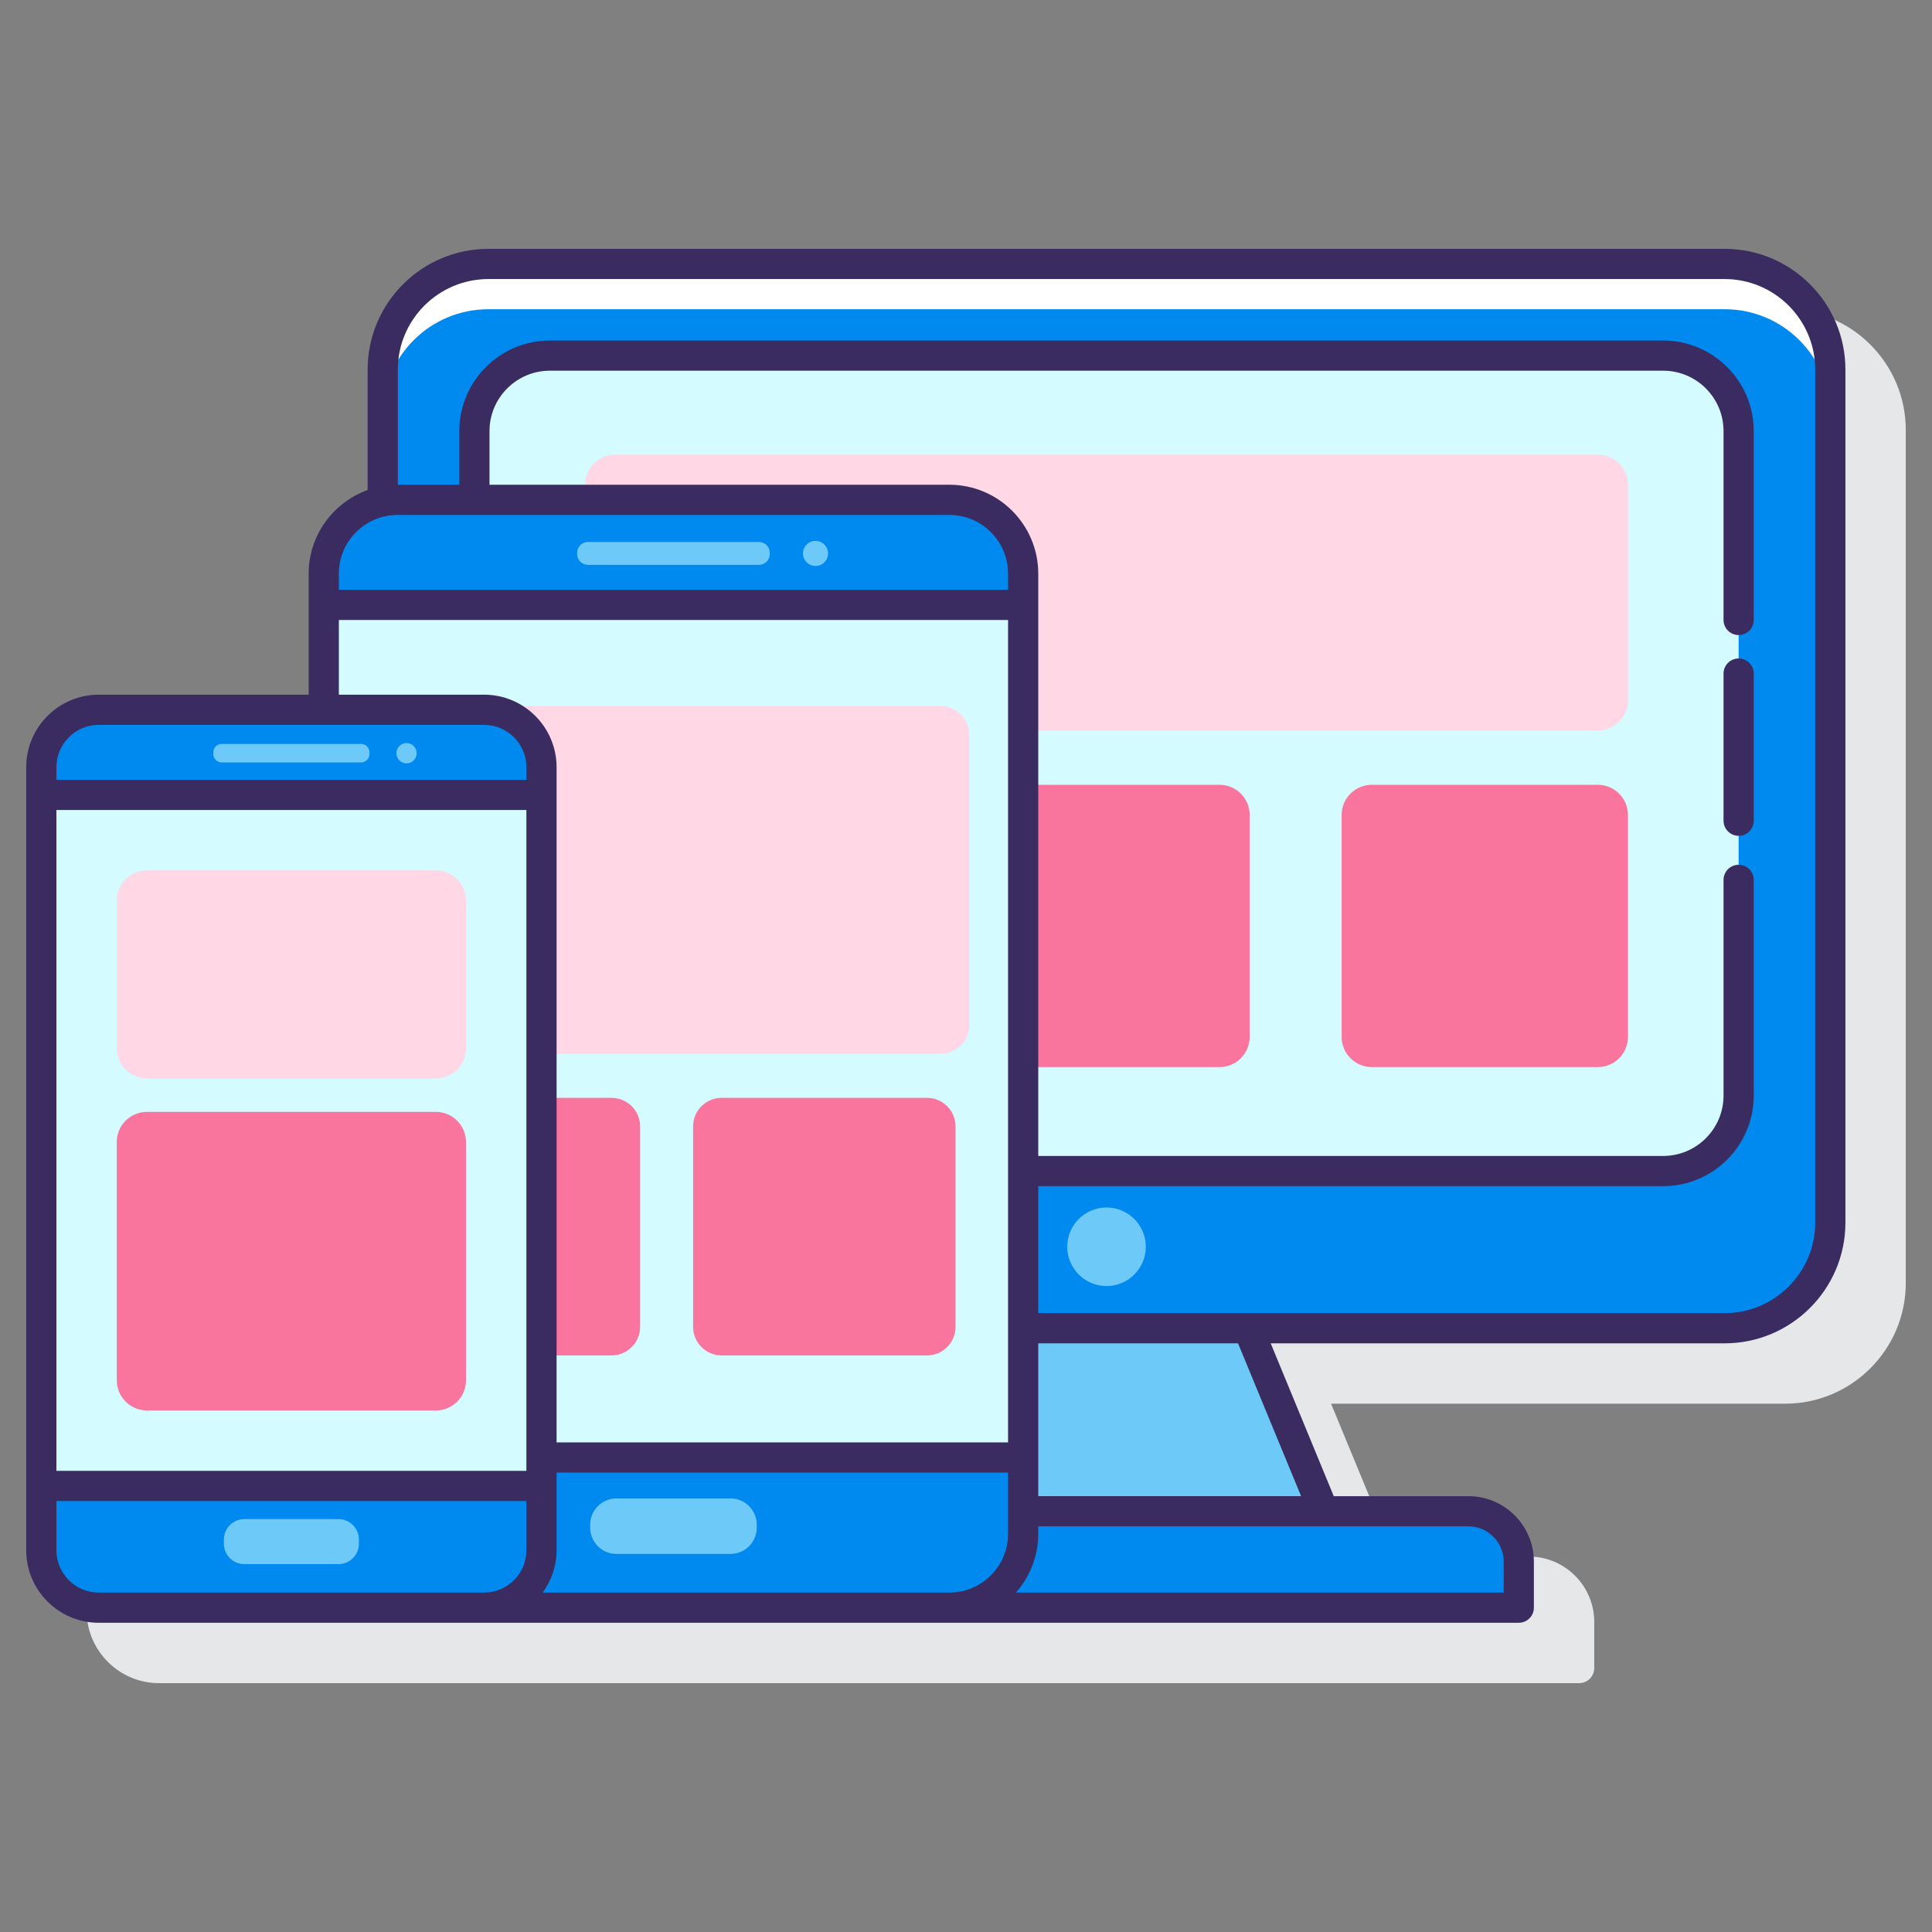
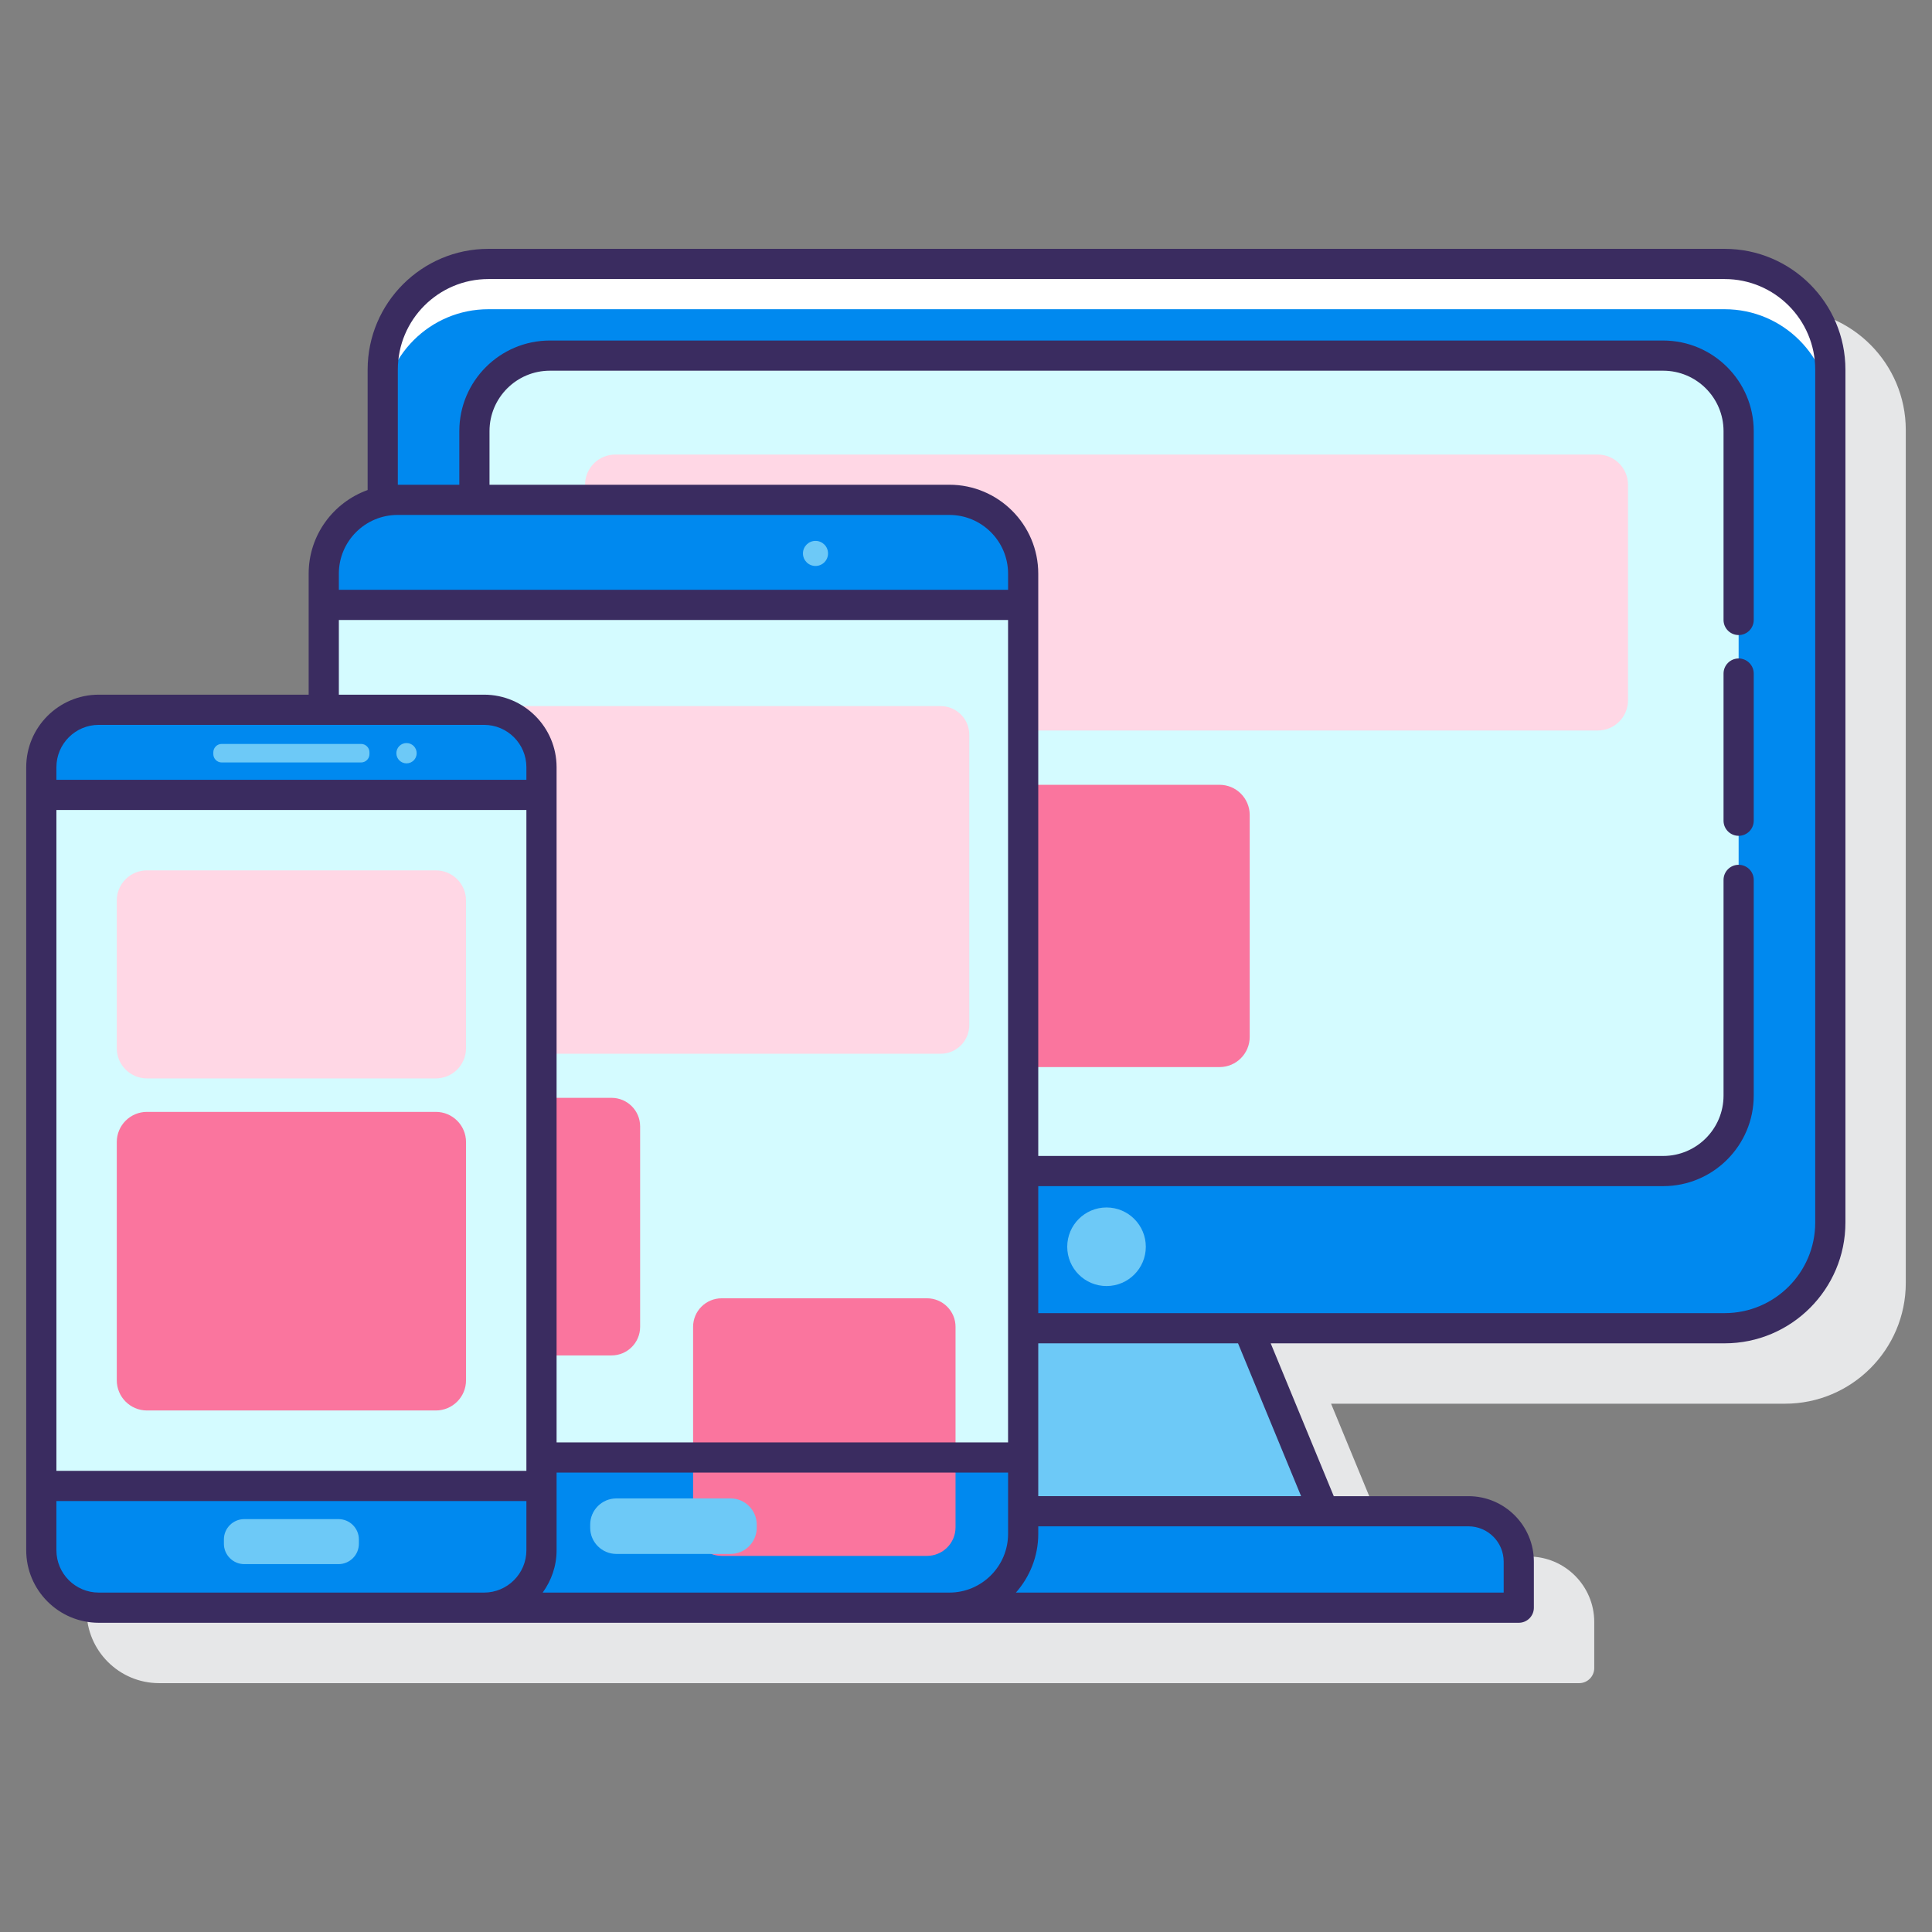
<svg xmlns="http://www.w3.org/2000/svg" id="Layer_1" enable-background="new 0 0 128 128" height="512" viewBox="0 0 128 128" width="512">
  <rect x="0" y="0" width="128" height="128" fill="#808080" stroke="none" />
  <g>
    <path d="m118.263 20.487h-81.906c-4.411 0-8 3.589-8 8v7.98c-2.273.817-3.907 2.988-3.907 5.539v8.019h-13.908c-2.649 0-4.805 2.155-4.805 4.805v51.878c0 2.649 2.155 4.805 4.805 4.805h94.081c.552 0 1-.448 1-1v-3.052c0-2.391-1.945-4.336-4.336-4.336h-8.921l-4.179-10.126h30.076c4.411 0 8-3.589 8-8v-56.512c0-4.411-3.589-8-8-8z" fill="#e6e7e8" />
    <g>
      <g>
        <path d="m114.263 17.487h-81.906c-3.866 0-7 3.134-7 7v8.728c.318-.065.646-.099.983-.099h36.557c2.7 0 4.89 2.189 4.89 4.89v49.993h46.476c3.866 0 7-3.134 7-7v-56.512c0-3.866-3.134-7-7-7z" fill="#0089ef" />
        <path d="m114.263 17.487h-81.906c-3.866 0-7 3.134-7 7v3c0-3.866 3.134-7 7-7h81.906c3.866 0 7 3.134 7 7v-3c0-3.866-3.134-7-7-7z" fill="#fff" />
        <path d="m67.787 100.124h19.909l-5.004-12.126h-14.905z" fill="#6dc9f7" />
        <path d="m97.287 100.125h-29.5v1.498c0 2.701-2.189 4.89-4.89 4.89h37.725v-3.052c.001-1.843-1.493-3.336-3.335-3.336z" fill="#0089ef" />
        <path d="m110.189 23.561h-73.758c-2.761 0-5 2.239-5 5v4.554h31.466c2.7 0 4.89 2.189 4.89 4.89v39.58h42.402c2.761 0 5-2.239 5-5v-44.024c0-2.761-2.238-5-5-5z" fill="#d4fbff" />
        <g>
          <path d="m105.858 30.116h-65.096c-1.105 0-2 .895-2 2v1h24.136c2.7 0 4.89 2.189 4.89 4.89v10.391h38.071c1.105 0 2-.895 2-2v-14.28c-.001-1.106-.896-2.001-2.001-2.001z" fill="#ffd7e5" />
          <g fill="#fa759e">
            <path d="m80.796 51.995h-13.009v18.702h13.009c1.105 0 2-.895 2-2v-14.702c0-1.105-.896-2-2-2z" />
-             <path d="m88.886 68.697v-14.702c0-1.105.895-2 2-2h14.972c1.105 0 2 .895 2 2v14.702c0 1.105-.895 2-2 2h-14.972c-1.104 0-2-.895-2-2z" />
          </g>
        </g>
        <circle cx="73.31" cy="82.601" fill="#6dc9f7" r="2.603" />
      </g>
      <g>
        <path d="m62.897 33.116h-36.557c-2.7 0-4.89 2.189-4.89 4.89v9.019h10.62c2.101 0 3.805 1.703 3.805 3.805v51.879c0 2.101-1.703 3.805-3.805 3.805h30.828c2.7 0 4.89-2.189 4.89-4.89v-63.619c-.001-2.7-2.19-4.889-4.891-4.889z" fill="#0089ef" />
        <path d="m21.45 40.075v6.95h10.62c2.101 0 3.805 1.703 3.805 3.805v45.732h31.912v-56.487z" fill="#d4fbff" />
        <g>
          <path d="m40.517 72.735h-4.642v17.065h4.642c1.045 0 1.893-.847 1.893-1.893v-13.28c0-1.044-.848-1.892-1.893-1.892z" fill="#fa759e" />
          <path d="m62.323 46.781h-35.408c-.332 0-.64.093-.912.244h6.067c2.101 0 3.805 1.703 3.805 3.805v18.983h26.448c1.045 0 1.893-.847 1.893-1.893v-19.247c-.001-1.045-.848-1.892-1.893-1.892z" fill="#ffd7e5" />
          <g>
-             <path d="m45.919 87.908v-13.28c0-1.045.847-1.893 1.893-1.893h13.602c1.045 0 1.893.847 1.893 1.893v13.28c0 1.045-.847 1.893-1.893 1.893h-13.602c-1.045 0-1.893-.848-1.893-1.893z" fill="#fa759e" />
+             <path d="m45.919 87.908c0-1.045.847-1.893 1.893-1.893h13.602c1.045 0 1.893.847 1.893 1.893v13.28c0 1.045-.847 1.893-1.893 1.893h-13.602c-1.045 0-1.893-.848-1.893-1.893z" fill="#fa759e" />
          </g>
        </g>
        <g fill="#6dc9f7">
-           <path d="m50.287 37.423h-11.337c-.392 0-.713-.321-.713-.713v-.088c0-.392.321-.713.713-.713h11.337c.392 0 .713.321.713.713v.088c0 .392-.321.713-.713.713z" />
          <circle cx="54.029" cy="36.666" r=".831" />
          <path d="m48.403 102.952h-7.569c-.952 0-1.732-.779-1.732-1.732v-.214c0-.952.779-1.732 1.732-1.732h7.569c.952 0 1.732.779 1.732 1.732v.214c0 .953-.779 1.732-1.732 1.732z" />
        </g>
      </g>
      <g>
        <path d="m32.07 106.513h-25.528c-2.101 0-3.805-1.703-3.805-3.805v-51.879c0-2.101 1.703-3.805 3.805-3.805h25.528c2.101 0 3.805 1.703 3.805 3.805v51.879c0 2.101-1.704 3.805-3.805 3.805z" fill="#0089ef" />
        <path d="m-3.585 58.987h45.783v33.138h-45.783z" fill="#d4fbff" transform="matrix(0 1 -1 0 94.862 56.25)" />
        <path d="m7.737 69.447v-9.783c0-1.105.895-2 2-2h19.138c1.105 0 2 .895 2 2v9.783c0 1.105-.895 2-2 2h-19.138c-1.104 0-2-.895-2-2z" fill="#ffd7e5" />
        <path d="m7.737 91.447v-15.782c0-1.105.895-2 2-2h19.138c1.105 0 2 .895 2 2v15.783c0 1.105-.895 2-2 2h-19.138c-1.104-.001-2-.896-2-2.001z" fill="#fa759e" />
        <g fill="#6dc9f7">
          <path d="m23.923 50.515h-9.235c-.305 0-.555-.25-.555-.555v-.118c0-.305.25-.555.555-.555h9.235c.305 0 .555.25.555.555v.118c0 .306-.25.555-.555.555z" />
          <circle cx="26.933" cy="49.902" r=".673" />
          <path d="m22.429 103.627h-6.247c-.741 0-1.348-.606-1.348-1.348v-.286c0-.741.606-1.348 1.348-1.348h6.247c.741 0 1.348.606 1.348 1.348v.286c0 .742-.607 1.348-1.348 1.348z" />
        </g>
        <g fill="#3a2c60">
          <path d="m114.263 16.487h-81.906c-4.411 0-8 3.589-8 8v7.979c-2.273.817-3.907 2.988-3.907 5.539v8.019h-13.908c-2.649 0-4.805 2.155-4.805 4.805v51.879c0 2.649 2.156 4.805 4.805 4.805h94.081c.552 0 1-.448 1-1v-3.052c0-2.391-1.945-4.336-4.336-4.336h-8.922l-4.178-10.126h30.077c4.411 0 8-3.589 8-8v-56.512c-.001-4.411-3.59-8-8.001-8zm-87.923 17.629h36.558c2.145 0 3.89 1.745 3.89 3.89v1.069h-44.338v-1.069c0-2.145 1.745-3.89 3.89-3.89zm36.558 71.397h-26.944c.573-.791.921-1.755.921-2.805v-5.146h29.913v4.062c-.001 2.144-1.746 3.889-3.89 3.889zm-59.161-51.849h31.138v43.783h-31.138zm18.713-12.589h44.337v54.487h-29.912v-44.733c0-2.649-2.155-4.805-4.805-4.805h-9.62zm-15.908 6.949h25.528c1.546 0 2.805 1.258 2.805 2.805v.835h-31.138v-.835c0-1.546 1.258-2.805 2.805-2.805zm-2.805 54.684v-3.261h31.138v3.261c0 1.546-1.258 2.805-2.805 2.805h-25.528c-1.547 0-2.805-1.259-2.805-2.805zm95.886.752v2.052h-32.315c.917-1.039 1.479-2.398 1.479-3.89v-.499h18.909 9.591c1.288.001 2.336 1.049 2.336 2.337zm-13.422-4.336h-17.414v-10.126h13.236zm34.062-18.126c0 3.309-2.691 6-6 6h-31.571-13.905v-8.413h41.402c3.309 0 6-2.691 6-6v-14.29c0-.552-.448-1-1-1s-1 .448-1 1v14.29c0 2.206-1.794 4-4 4h-41.402v-38.58c0-3.248-2.642-5.89-5.89-5.89h-30.466v-3.555c0-2.206 1.794-4 4-4h73.758c2.206 0 4 1.794 4 4v12.514c0 .552.448 1 1 1s1-.448 1-1v-12.513c0-3.309-2.691-6-6-6h-73.758c-3.309 0-6 2.691-6 6v3.555h-4.074v-7.628c0-3.309 2.691-6 6-6h81.906c3.309 0 6 2.691 6 6z" />
          <path d="m115.189 43.625c-.552 0-1 .448-1 1v9.75c0 .552.448 1 1 1s1-.448 1-1v-9.75c0-.552-.448-1-1-1z" />
        </g>
      </g>
    </g>
  </g>
</svg>